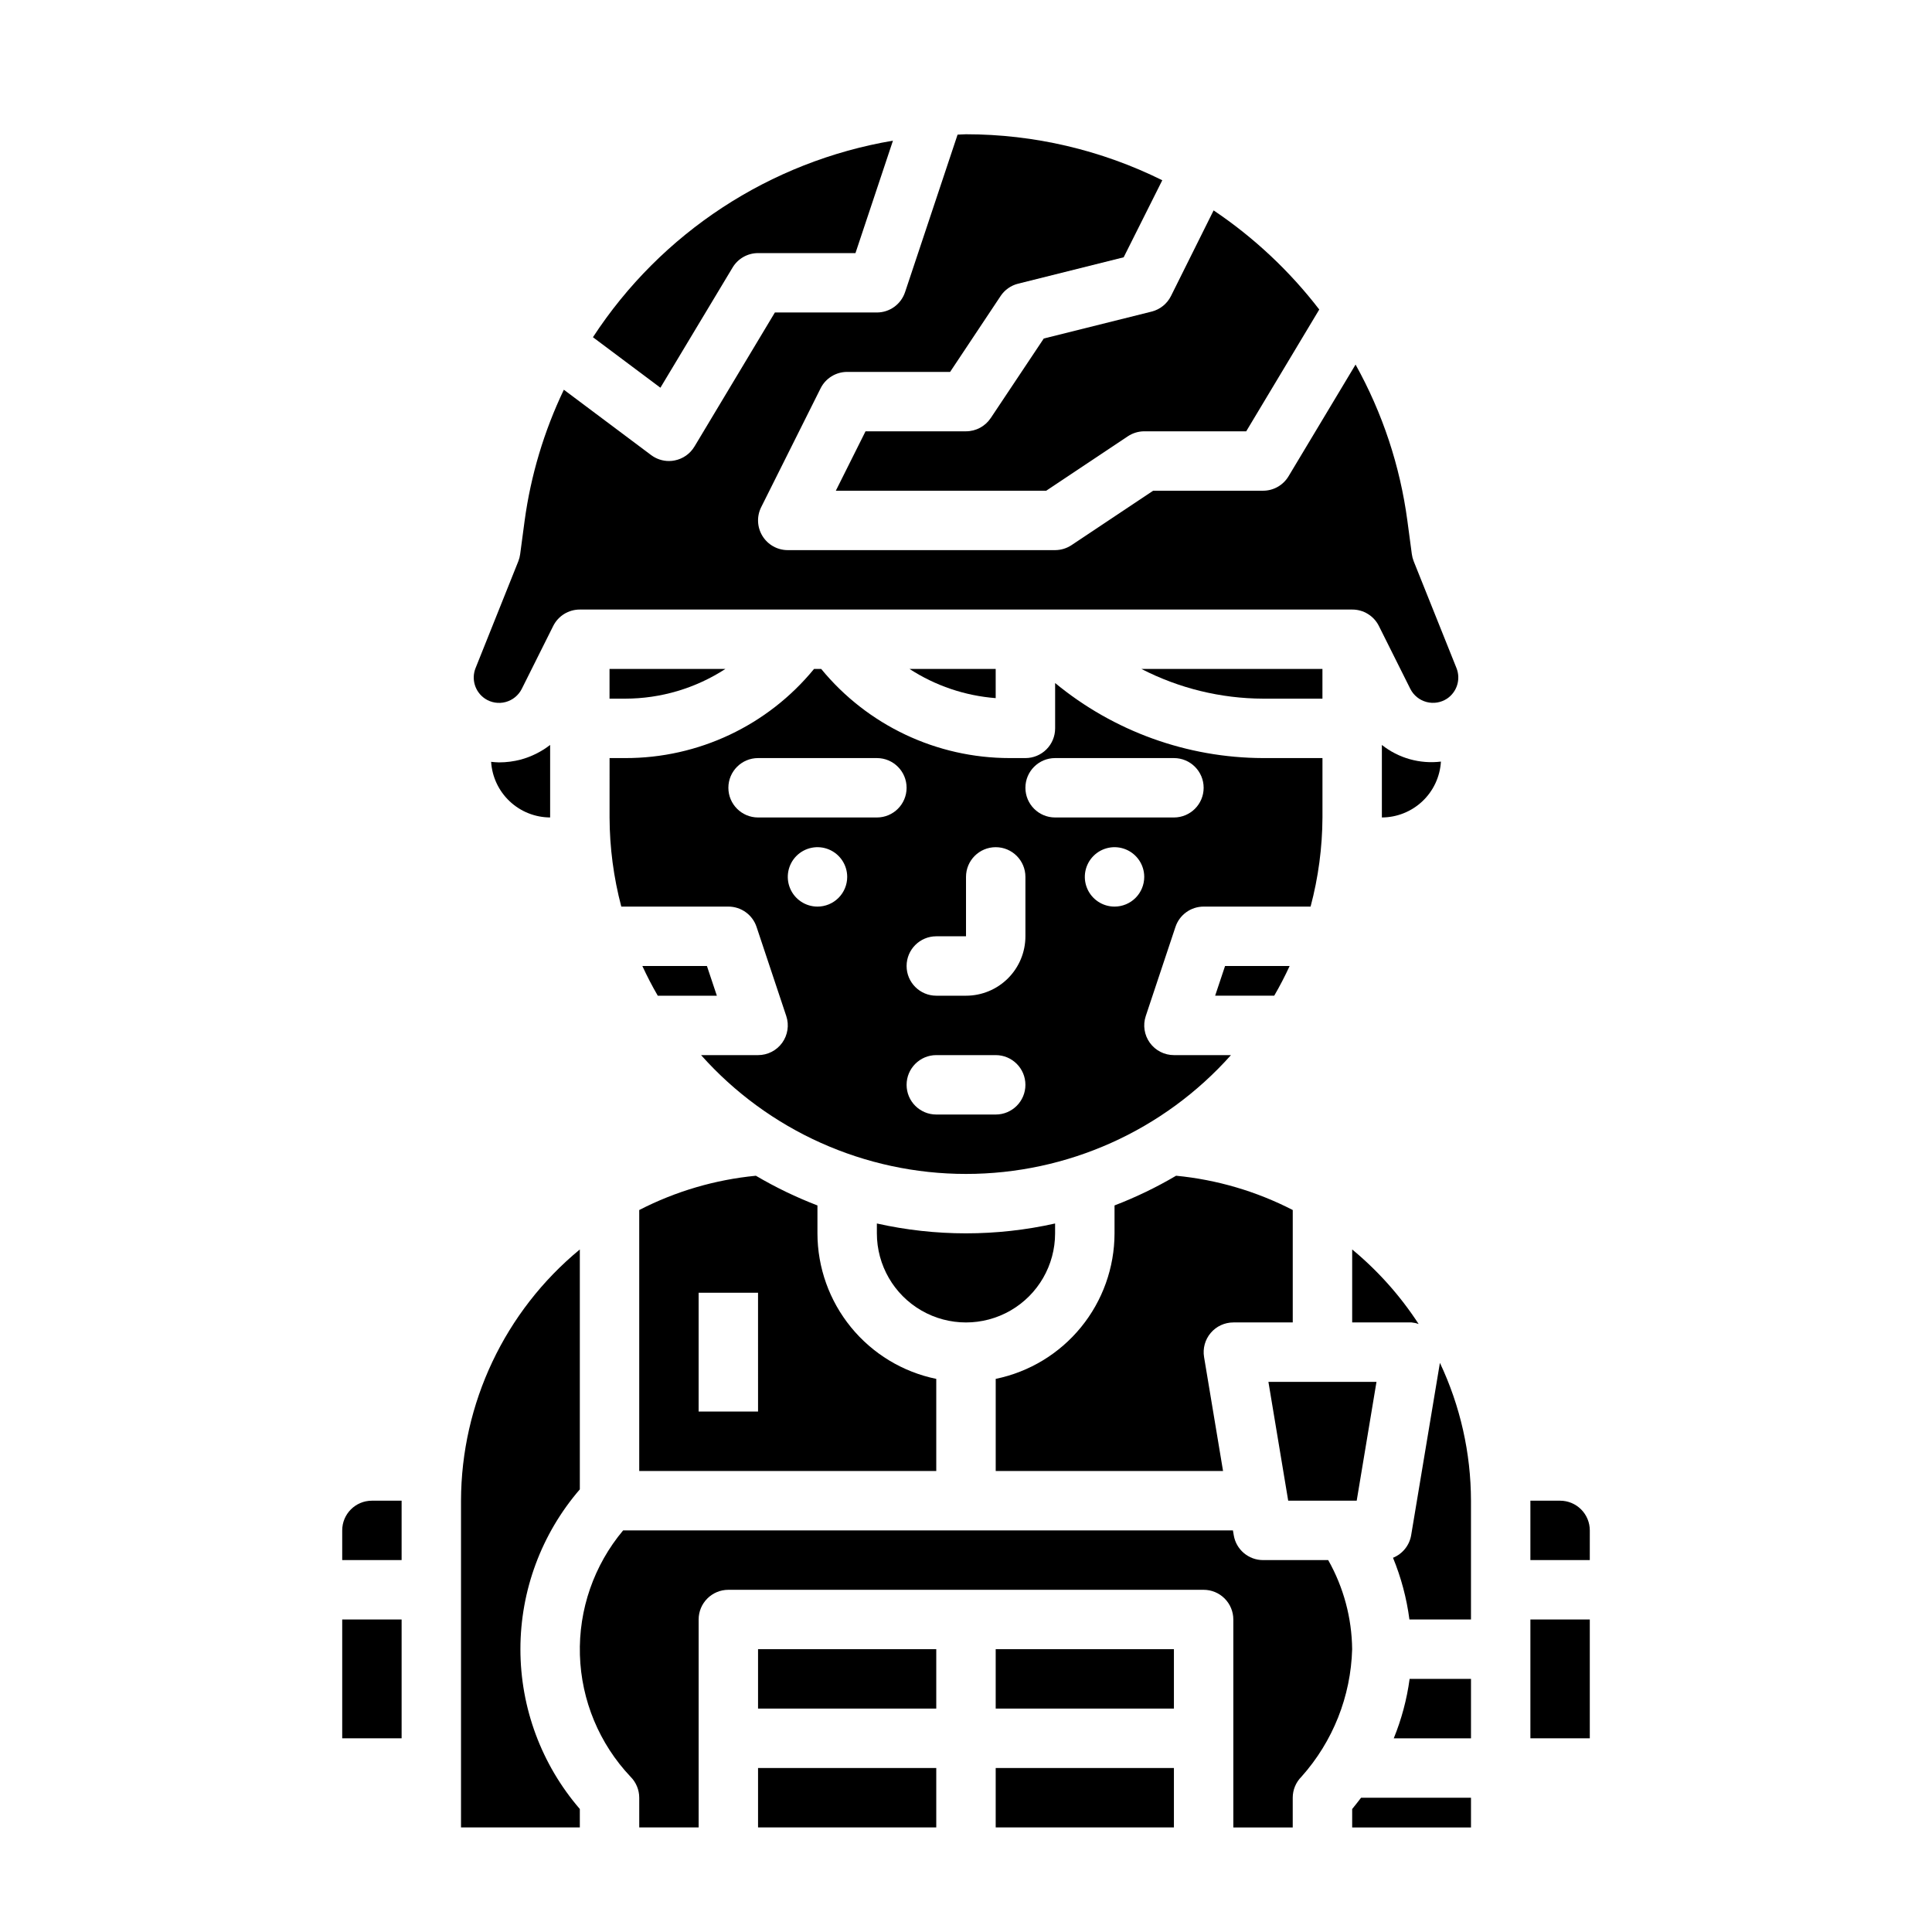
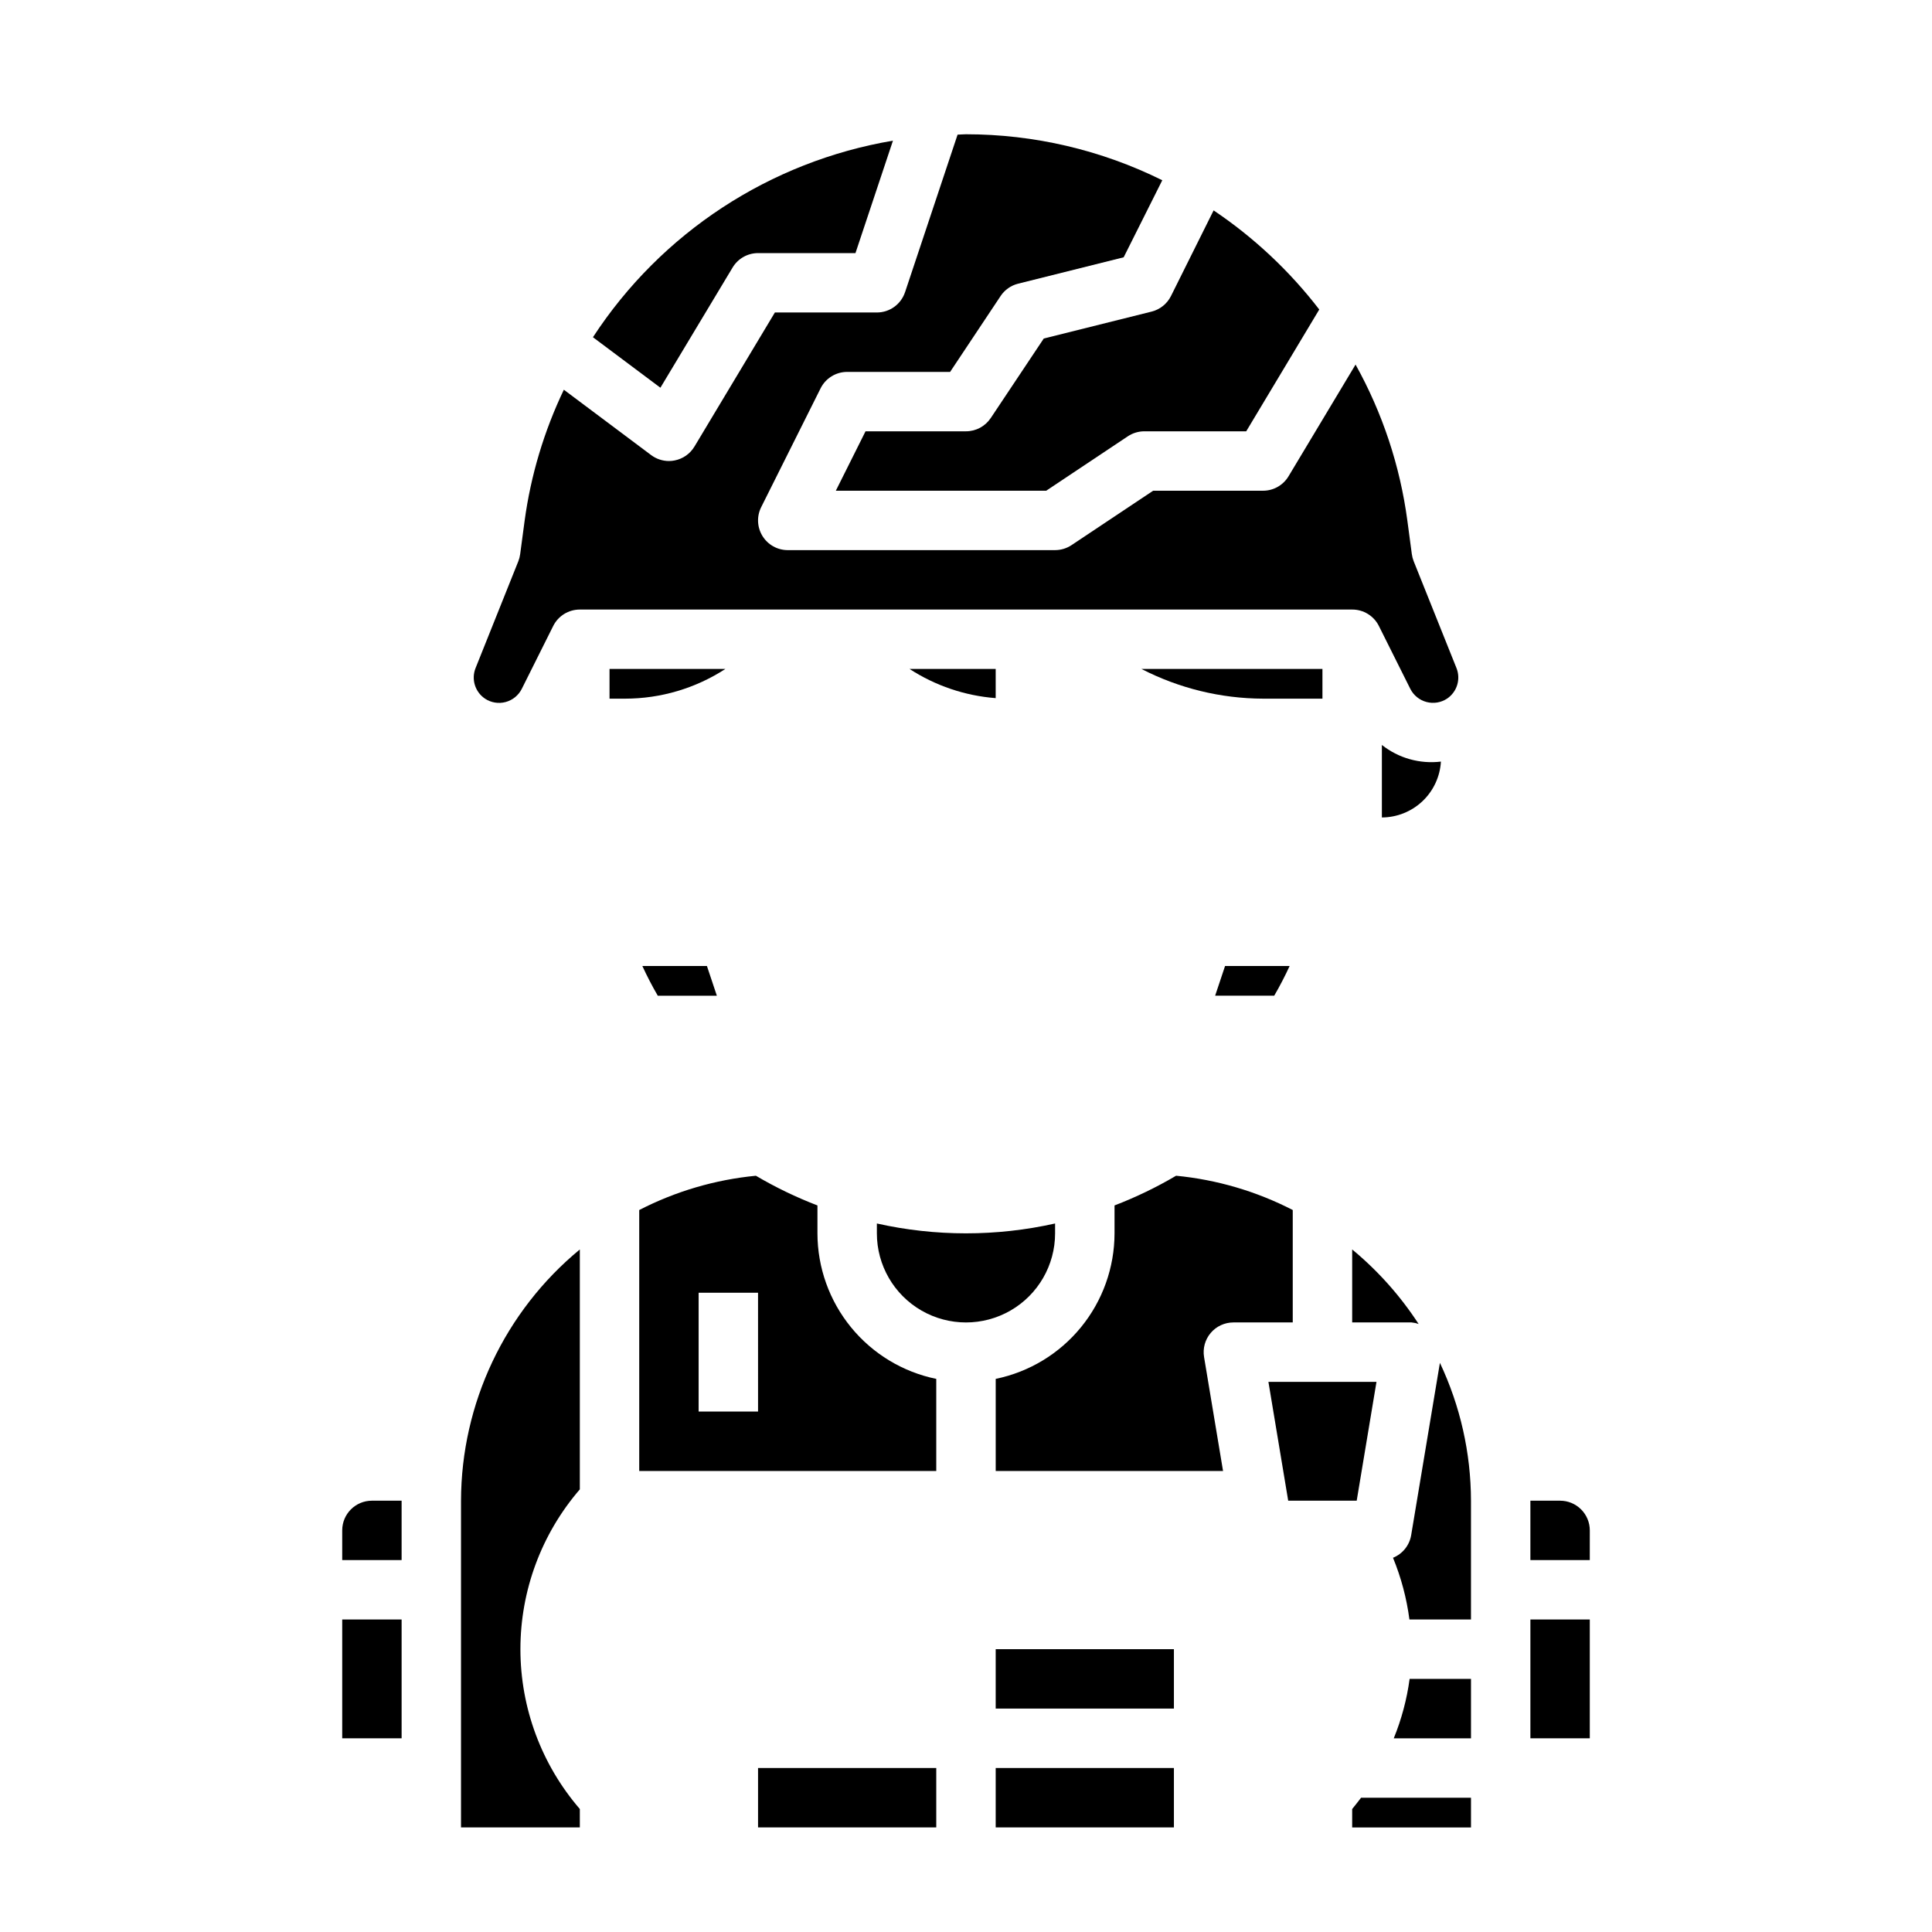
<svg xmlns="http://www.w3.org/2000/svg" fill="#000000" width="800px" height="800px" version="1.1" viewBox="144 144 512 512">
  <g>
    <path d="m392.12 509.42c-8.883-1.824-16.867-6.66-22.602-13.688-5.734-7.023-8.875-15.812-8.887-24.883v-7.394c-5.644-2.168-11.105-4.801-16.316-7.871-10.789 1.043-21.277 4.125-30.914 9.086v69.156h78.719zm-47.23 8.66h-15.746v-31.488h15.742z" />
    <path d="m314.23 400c1.242 2.691 2.598 5.32 4.086 7.871h15.656l-2.629-7.871z" />
    <path d="m525.86 345.83c-5.594 0.676-11.23-0.91-15.648-4.41v19.215c4-0.016 7.848-1.555 10.754-4.305s4.656-6.508 4.894-10.5z" />
    <path d="m423.61 470.85v-2.613c-15.551 3.484-31.68 3.484-47.23 0v2.613c0 8.438 4.5 16.234 11.809 20.453 7.305 4.215 16.309 4.215 23.613 0 7.309-4.219 11.809-12.016 11.809-20.453z" />
    <path d="m494.46 329.15v-7.871h-47.969c9.969 5.133 21.012 7.832 32.227 7.871z" />
    <path d="m519.95 494.87c-4.836-7.438-10.773-14.098-17.609-19.75v19.34h15.742c0.637 0.059 1.266 0.195 1.867 0.41z" />
    <path d="m503.54 541.7 5.242-31.488h-28.637l5.242 31.488z" />
    <path d="m481.68 407.87c1.488-2.551 2.844-5.18 4.086-7.871h-17.113l-2.629 7.871z" />
    <path d="m338.15 214.89c1.422-2.367 3.984-3.816 6.746-3.816h25.812l9.934-29.797c-32.605 5.516-61.426 24.398-79.508 52.09l17.879 13.383z" />
    <path d="m420.61 233.71-14.059 21.09h-0.004c-1.461 2.188-3.918 3.5-6.547 3.5h-26.625l-7.871 15.742 55.75 0.004 21.633-14.422c1.285-0.855 2.797-1.316 4.344-1.324h27.031l19.355-32.273h0.004c-7.856-10.211-17.312-19.082-28-26.27l-11.305 22.703c-1.027 2.055-2.902 3.559-5.133 4.117z" />
    <path d="m272.53 329.15c1.605 1.066 3.59 1.395 5.453 0.898s3.426-1.766 4.293-3.488l8.344-16.695c1.34-2.66 4.066-4.336 7.047-4.328h204.67c2.996-0.016 5.742 1.672 7.082 4.352l8.344 16.695 0.004 0.004c0.871 1.707 2.43 2.961 4.281 3.449 1.855 0.492 3.828 0.168 5.43-0.887 2.637-1.77 3.684-5.137 2.512-8.09l-11.352-28.34c-0.238-0.605-0.402-1.238-0.488-1.883l-1.18-8.84c-1.941-14.531-6.598-28.57-13.73-41.383l-17.773 29.621c-1.426 2.367-3.984 3.812-6.746 3.812h-29.125l-21.633 14.422c-1.289 0.855-2.801 1.312-4.348 1.32h-70.848c-2.727 0.004-5.262-1.41-6.699-3.731-1.434-2.32-1.566-5.219-0.344-7.66l15.742-31.488c1.332-2.668 4.062-4.352 7.047-4.352h27.277l13.383-20.113h-0.004c1.086-1.629 2.742-2.793 4.637-3.266l27.977-6.992 10.234-20.422v0.004c-16.168-8.016-33.969-12.184-52.016-12.188-0.746 0-1.48 0.086-2.234 0.102l-13.91 41.723h-0.004c-1.062 3.227-4.074 5.406-7.469 5.406h-27.031l-21.324 35.543h-0.004c-1.145 1.91-3.047 3.242-5.234 3.668-0.496 0.102-1.004 0.152-1.512 0.152-1.703 0-3.359-0.555-4.723-1.574l-23.129-17.32c-5.25 10.969-8.762 22.688-10.398 34.738l-1.18 8.84c-0.086 0.645-0.25 1.277-0.488 1.883l-11.344 28.34c-1.16 2.945-0.117 6.301 2.512 8.066z" />
    <path d="m385.04 321.28c6.844 4.445 14.691 7.102 22.828 7.731v-7.731z" />
-     <path d="m305.54 360.64c0.027 7.973 1.074 15.91 3.109 23.617h28.379c3.387 0 6.398 2.168 7.469 5.387l7.871 23.617v-0.004c0.801 2.402 0.398 5.039-1.082 7.094-1.48 2.051-3.856 3.266-6.387 3.266h-15.105c17.84 20.031 43.387 31.488 70.211 31.488 26.82 0 52.367-11.457 70.211-31.488h-15.109c-2.527 0-4.906-1.215-6.387-3.266-1.48-2.055-1.883-4.691-1.082-7.094l7.871-23.617v0.004c1.07-3.219 4.082-5.387 7.473-5.387h28.34-0.004c2.051-7.707 3.109-15.641 3.148-23.617v-15.742h-15.742c-20.113-0.059-39.586-7.086-55.105-19.887v12.016c0 2.086-0.828 4.09-2.305 5.566-1.477 1.477-3.477 2.305-5.566 2.305h-4.156c-19.352 0.004-37.684-8.66-49.965-23.617h-1.906 0.004c-12.281 14.988-30.652 23.66-50.027 23.617h-4.156zm55.105 23.617h-0.004c-3.184 0-6.051-1.918-7.269-4.859-1.219-2.941-0.547-6.328 1.703-8.578 2.254-2.25 5.641-2.926 8.582-1.707s4.859 4.09 4.859 7.273c0 2.086-0.832 4.09-2.309 5.566-1.477 1.477-3.477 2.305-5.566 2.305zm47.23 55.105h-15.746c-4.348 0-7.871-3.523-7.871-7.871 0-4.348 3.523-7.875 7.871-7.875h15.746c4.348 0 7.871 3.527 7.871 7.875 0 4.348-3.523 7.871-7.871 7.871zm31.488-55.105c-3.184 0-6.055-1.918-7.273-4.859-1.219-2.941-0.547-6.328 1.707-8.578 2.25-2.25 5.637-2.926 8.578-1.707s4.859 4.09 4.859 7.273c0 2.086-0.828 4.09-2.305 5.566-1.477 1.477-3.481 2.305-5.566 2.305zm-15.742-39.359h31.488-0.004c4.348 0 7.875 3.523 7.875 7.871s-3.527 7.871-7.875 7.871h-31.488c-4.348 0-7.871-3.523-7.871-7.871s3.523-7.871 7.871-7.871zm-31.488 47.23h7.871v-15.742c0-4.348 3.523-7.871 7.871-7.871s7.871 3.523 7.871 7.871v15.742c0 4.176-1.66 8.18-4.609 11.133-2.953 2.953-6.957 4.613-11.133 4.613h-7.875c-4.348 0-7.871-3.523-7.871-7.871s3.523-7.875 7.871-7.875zm-47.23-47.23h31.488-0.004c4.348 0 7.871 3.523 7.871 7.871s-3.523 7.871-7.871 7.871h-31.488c-4.348 0-7.871-3.523-7.871-7.871s3.523-7.871 7.871-7.871z" />
    <path d="m336.23 321.28h-30.699v7.871h4.156c9.422-0.008 18.641-2.742 26.543-7.871z" />
-     <path d="m495.99 557.44h-17.27c-3.848 0-7.129-2.785-7.762-6.578l-0.219-1.293h-161.6c-7.738 9.227-11.816 20.977-11.457 33.016 0.363 12.035 5.137 23.523 13.418 32.27 1.473 1.473 2.305 3.477 2.305 5.562v7.871h15.742v-55.102c0-4.348 3.527-7.871 7.875-7.871h125.95c2.086 0 4.09 0.828 5.566 2.305 1.473 1.477 2.305 3.477 2.305 5.566v55.105h15.742v-7.875c0-2.086 0.832-4.09 2.309-5.562 8.336-9.324 13.094-21.297 13.438-33.797-0.086-8.281-2.269-16.406-6.348-23.617z" />
    <path d="m513.36 604.67h20.469v-15.746h-16.266c-0.73 5.406-2.141 10.695-4.203 15.746z" />
-     <path d="m276.26 346.04c-0.707 0-1.41-0.086-2.109-0.148 0.254 3.981 2.008 7.719 4.914 10.457 2.902 2.738 6.738 4.269 10.727 4.285v-19.215c-2.309 1.785-4.945 3.098-7.762 3.875-1.883 0.492-3.82 0.746-5.769 0.746z" />
    <path d="m470.85 494.46h15.742v-29.793c-9.633-4.961-20.125-8.043-30.914-9.086-5.211 3.07-10.668 5.703-16.316 7.871v7.394c-0.012 9.07-3.148 17.859-8.887 24.883-5.734 7.027-13.719 11.863-22.602 13.688v24.406h60.246l-5.031-30.195v-0.004c-0.379-2.281 0.262-4.613 1.758-6.379s3.691-2.781 6.004-2.785z" />
    <path d="m517.97 550.86c-0.461 2.688-2.281 4.945-4.809 5.965 2.156 5.242 3.617 10.738 4.352 16.359h16.312v-31.488c-0.023-12.633-2.836-25.105-8.234-36.527z" />
    <path d="m557.44 541.7h-7.871v15.742h15.742l0.004-7.871c0-2.086-0.832-4.09-2.309-5.566-1.477-1.477-3.477-2.305-5.566-2.305z" />
    <path d="m549.57 573.18h15.742v31.488h-15.742z" />
    <path d="m407.87 581.05h47.23v15.742h-47.23z" />
    <path d="m502.34 623.41v4.883h31.488v-7.875h-29.129c-0.895 1.16-1.691 2.184-2.359 2.992z" />
    <path d="m234.69 549.57v7.871h15.742v-15.742h-7.871c-4.348 0-7.871 3.523-7.871 7.871z" />
    <path d="m234.69 573.18h15.742v31.488h-15.742z" />
    <path d="m297.66 538.7v-63.582c-19.883 16.398-31.422 40.801-31.488 66.574v86.594h31.488v-4.883c-10.16-11.773-15.746-26.805-15.746-42.352 0-15.547 5.586-30.578 15.746-42.352z" />
    <path d="m407.87 612.54h47.23v15.742h-47.23z" />
    <path d="m344.89 612.54h47.23v15.742h-47.23z" />
-     <path d="m344.89 581.05h47.23v15.742h-47.23z" />
  </g>
</svg>